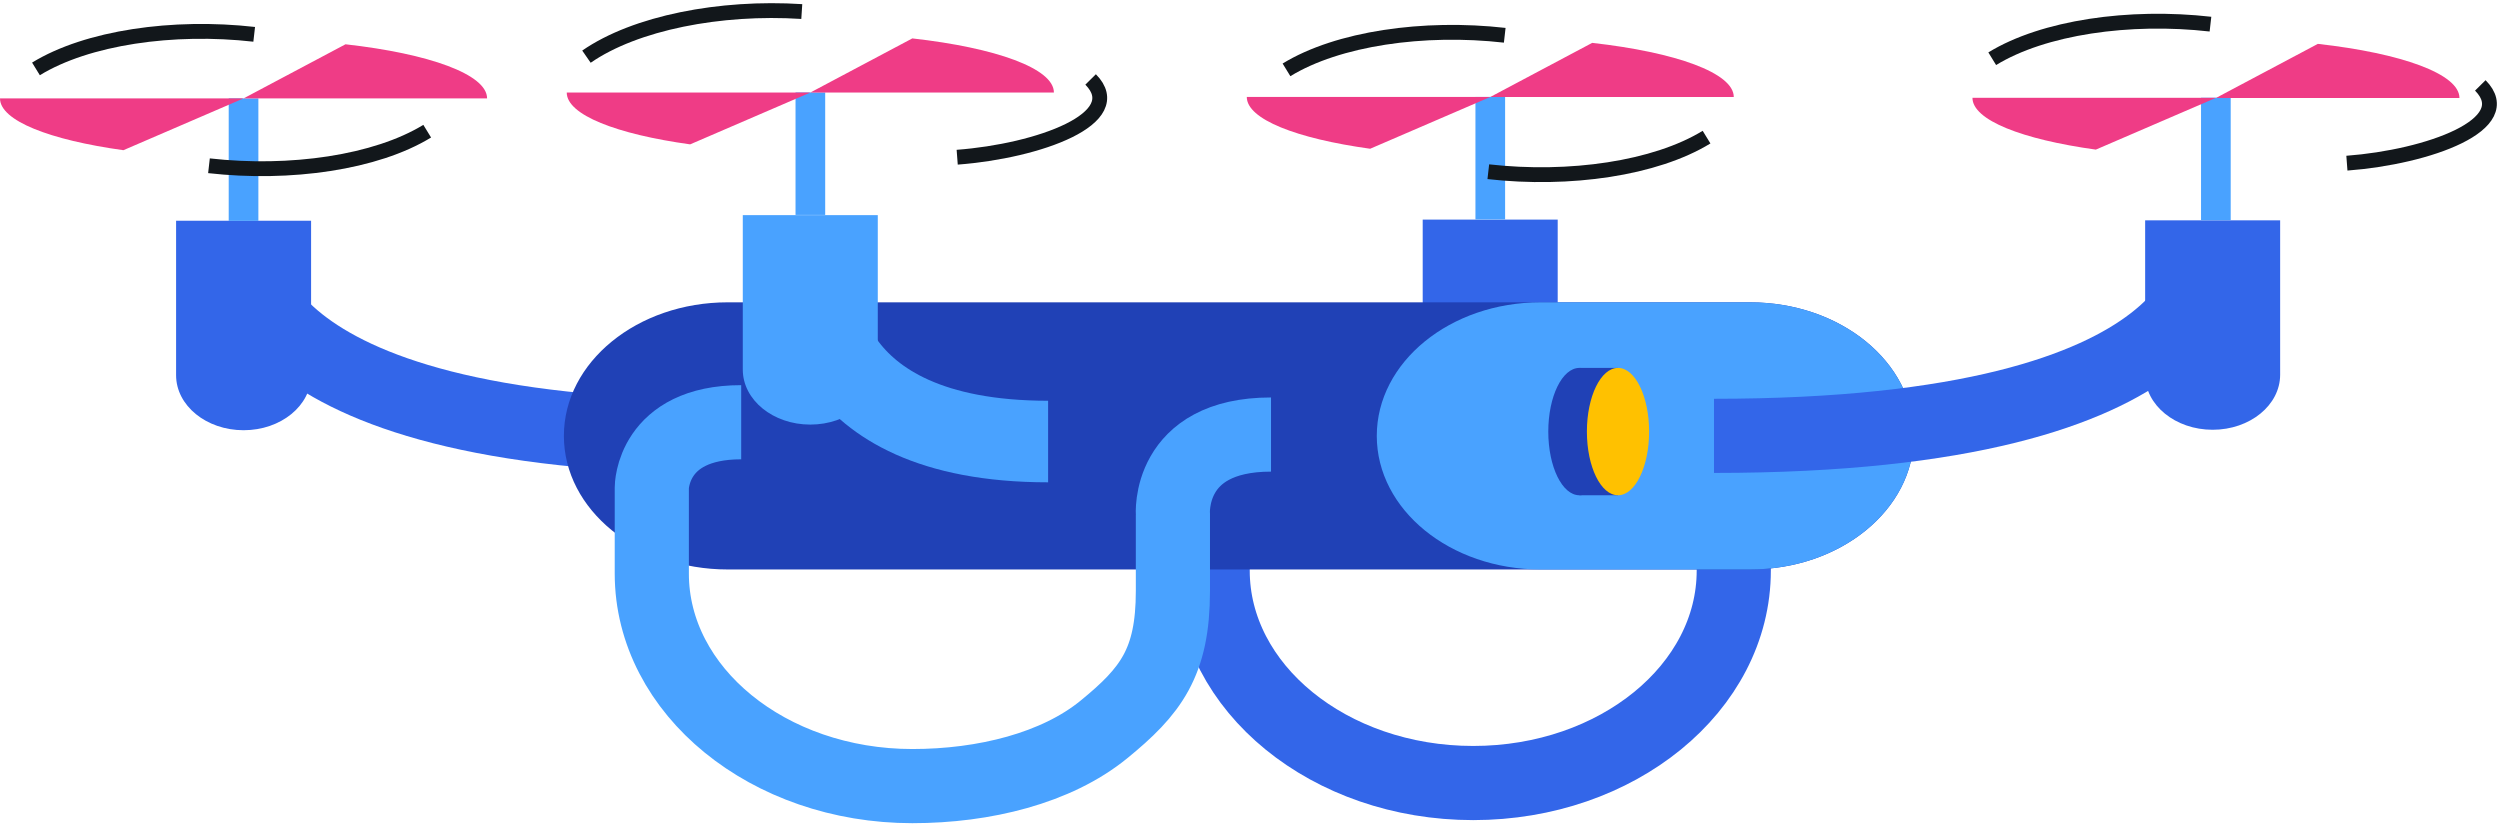
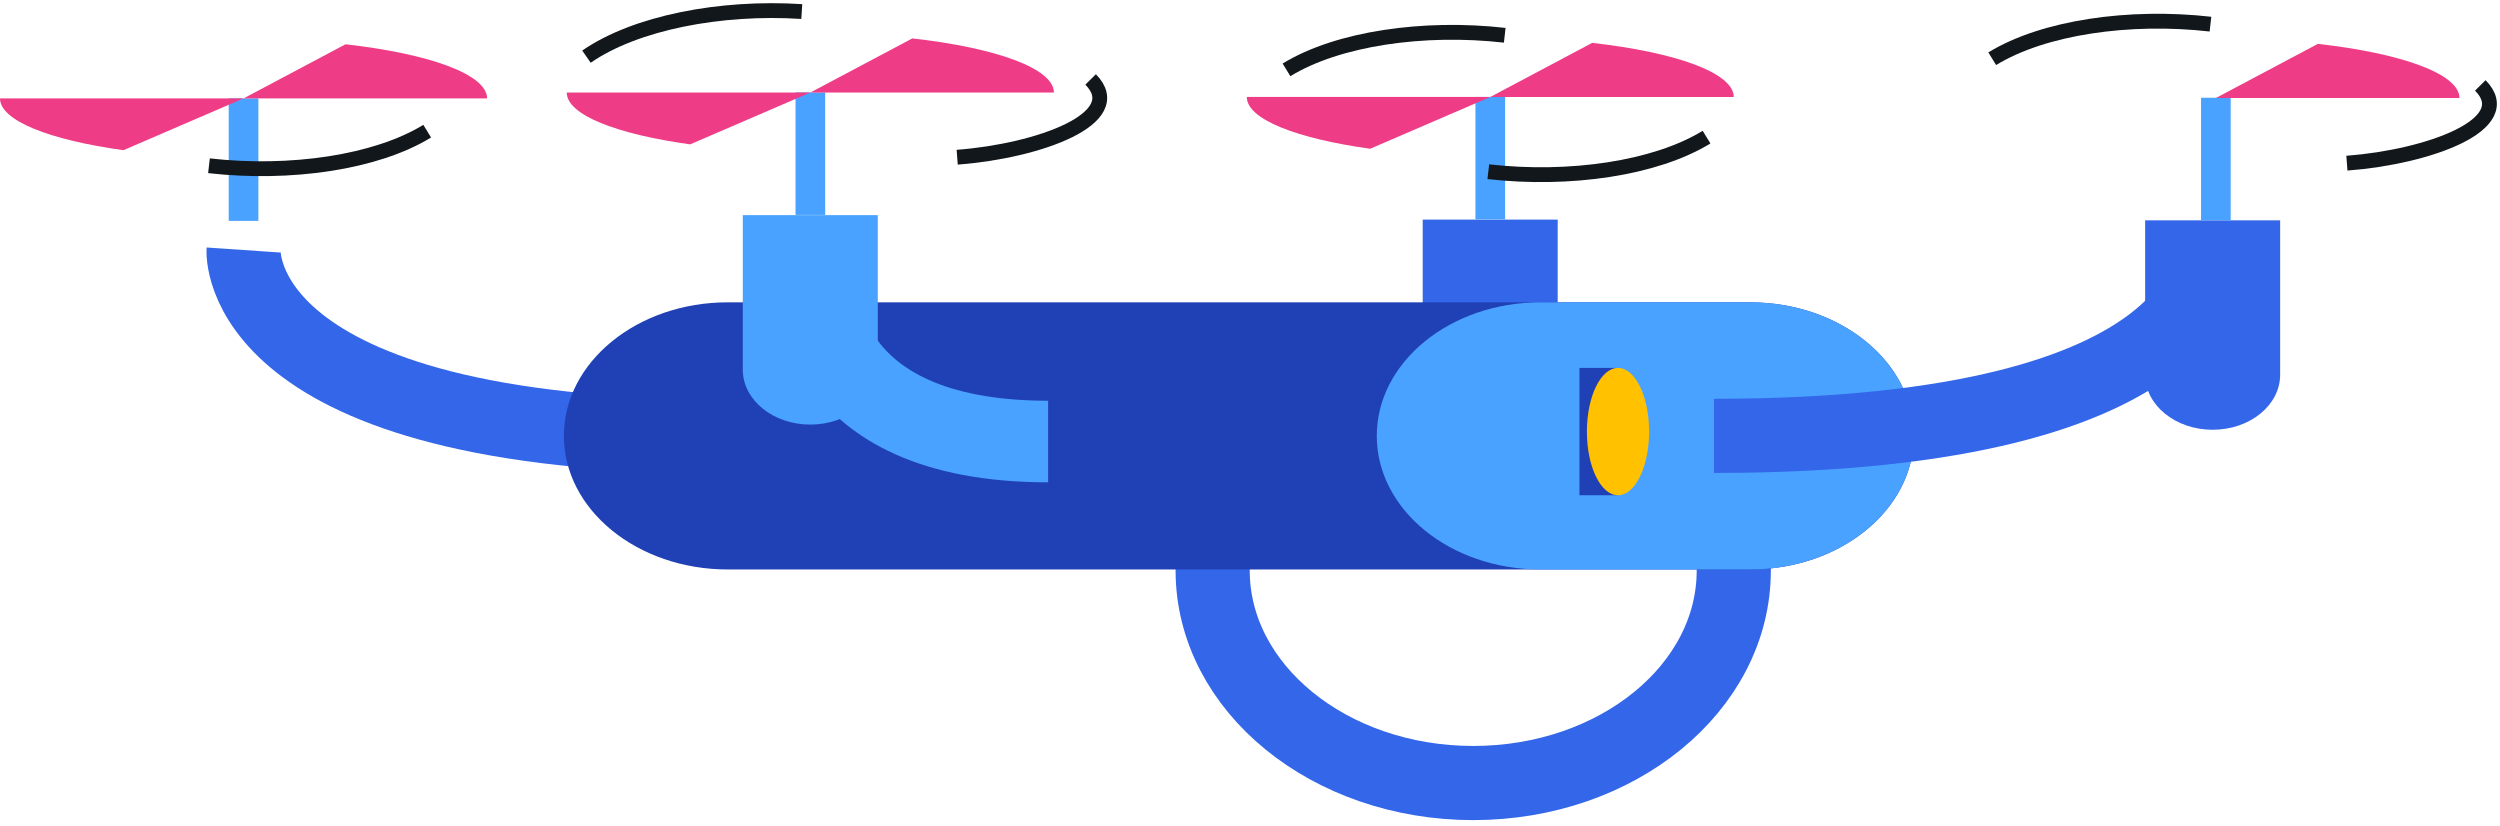
<svg xmlns="http://www.w3.org/2000/svg" width="236" height="78" viewBox="0 0 236 78" fill="none">
  <g id="Group 9883">
    <path id="Fill 74" fill-rule="evenodd" clip-rule="evenodd" d="M140.675 40.503C137.156 40.503 134.303 38.178 134.303 35.309V20.73H147.047V35.309C147.047 38.178 144.194 40.503 140.675 40.503Z" fill="#3366E9" />
    <path id="Stroke 76" d="M140.682 9.152V20.715" stroke="#49A2FF" stroke-width="2.8" />
    <path id="Stroke 78" d="M22.995 23.602C22.995 23.602 21.795 41.196 68.594 41.196" stroke="#3366E9" stroke-width="7" />
    <path id="Stroke 80" d="M114.475 40.73V53.861C114.475 64.938 125.491 73.918 139.072 73.918C145.865 73.918 152.011 71.674 156.467 68.042C160.916 64.415 163.668 59.399 163.668 53.861V40.73" stroke="#3366E9" stroke-width="7" />
    <path id="Fill 82" fill-rule="evenodd" clip-rule="evenodd" d="M68.699 53.758H165.201C173.743 53.758 180.668 48.113 180.668 41.148C180.668 34.185 173.743 28.539 165.201 28.539H68.699C60.156 28.539 53.231 34.185 53.231 41.148C53.231 48.113 60.156 53.758 68.699 53.758Z" fill="#2041B6" />
    <path id="Fill 84" fill-rule="evenodd" clip-rule="evenodd" d="M145.435 53.758H165.201C173.743 53.758 180.668 48.113 180.668 41.148C180.668 34.185 173.743 28.539 165.201 28.539H145.435C136.892 28.539 129.968 34.185 129.968 41.148C129.968 48.113 136.892 53.758 145.435 53.758Z" fill="#49A2FF" />
    <path id="Stroke 86" d="M77.166 26.949C77.166 26.949 76.594 41.681 98.941 41.681" stroke="#49A2FF" stroke-width="7.7" />
    <path id="Stroke 88" d="M208.665 23.551C208.665 23.551 209.898 41.145 161.801 41.145" stroke="#3366E9" stroke-width="7" />
    <path id="Fill 90" fill-rule="evenodd" clip-rule="evenodd" d="M208.875 40.57C212.394 40.57 215.246 38.244 215.246 35.375V20.797H202.502V35.375C202.502 38.244 205.355 40.57 208.875 40.57Z" fill="#3366E9" />
    <path id="Fill 92" fill-rule="evenodd" clip-rule="evenodd" d="M76.491 40.081C80.01 40.081 82.863 37.756 82.863 34.887V20.309H70.119V34.887C70.119 37.756 72.972 40.081 76.491 40.081Z" fill="#49A2FF" />
-     <path id="Fill 94" fill-rule="evenodd" clip-rule="evenodd" d="M22.996 40.613C26.515 40.613 29.367 38.287 29.367 35.418V20.84H16.623V35.418C16.623 38.287 19.476 40.613 22.996 40.613Z" fill="#3366E9" />
    <path id="Stroke 96" d="M209.178 9.227V20.788" stroke="#49A2FF" stroke-width="2.8" />
    <path id="Fill 98" fill-rule="evenodd" clip-rule="evenodd" d="M209.183 9.249H232.172C232.172 6.98 226.696 5.026 218.806 4.141C214.516 6.41 209.183 9.249 209.183 9.249Z" fill="#EF3C86" />
    <path id="Stroke 100" d="M188.066 5.544C192.897 2.584 201.016 1.411 208.668 2.279" stroke="#12171B" stroke-width="1.4" />
    <path id="Stroke 102" d="M121.445 6.595C126.276 3.635 134.395 2.462 142.047 3.33" stroke="#12171B" stroke-width="1.4" />
    <path id="Stroke 104" d="M55.361 5.349C59.966 2.16 67.985 0.595 75.688 1.09" stroke="#12171B" stroke-width="1.4" />
-     <path id="Stroke 106" d="M3.395 6.505C8.224 3.545 16.344 2.372 23.996 3.241" stroke="#12171B" stroke-width="1.4" />
-     <path id="Fill 108" fill-rule="evenodd" clip-rule="evenodd" d="M186.2 9.234C186.2 11.338 190.887 13.16 197.847 14.124L209.188 9.234H186.2Z" fill="#EF3C86" />
    <path id="Stroke 110" d="M76.498 8.727V20.289" stroke="#49A2FF" stroke-width="2.8" />
    <path id="Fill 112" fill-rule="evenodd" clip-rule="evenodd" d="M76.5 8.733H99.488C99.488 6.464 94.013 4.51 86.123 3.625C81.833 5.894 76.5 8.733 76.5 8.733Z" fill="#EF3C86" />
    <path id="Fill 114" fill-rule="evenodd" clip-rule="evenodd" d="M53.501 8.738C53.501 10.841 58.188 12.664 65.149 13.628L76.488 8.738H53.501Z" fill="#EF3C86" />
    <path id="Fill 116" fill-rule="evenodd" clip-rule="evenodd" d="M140.68 9.156H163.668C163.668 6.886 158.192 4.932 150.302 4.047C146.012 6.317 140.68 9.156 140.68 9.156Z" fill="#EF3C86" />
    <path id="Fill 118" fill-rule="evenodd" clip-rule="evenodd" d="M117.696 9.152C117.696 11.255 122.383 13.078 129.343 14.042L140.684 9.152H117.696Z" fill="#EF3C86" />
    <path id="Stroke 120" d="M22.99 9.289V20.851" stroke="#49A2FF" stroke-width="2.8" />
    <path id="Fill 122" fill-rule="evenodd" clip-rule="evenodd" d="M22.993 9.288H45.98C45.98 7.019 40.505 5.065 32.615 4.18C28.325 6.449 22.993 9.288 22.993 9.288Z" fill="#EF3C86" />
    <path id="Fill 124" fill-rule="evenodd" clip-rule="evenodd" d="M-9.53674e-05 9.289C-9.53674e-05 11.392 4.688 13.214 11.648 14.179L22.988 9.289H-9.53674e-05Z" fill="#EF3C86" />
-     <path id="Stroke 126" d="M69.969 39.859C61.53 39.859 61.53 46.031 61.53 46.031V54.151C61.53 65.228 72.545 74.208 86.126 74.208C92.919 74.208 99.734 72.509 104.189 68.877C108.637 65.25 110.722 62.551 110.722 55.785V48.601C110.722 48.601 110.118 41.021 119.984 41.021" stroke="#49A2FF" stroke-width="7" />
-     <path id="Fill 128" fill-rule="evenodd" clip-rule="evenodd" d="M146.158 40.742C146.158 44.062 147.473 46.753 149.095 46.753C150.717 46.753 152.031 44.062 152.031 40.742C152.031 37.422 150.717 34.73 149.095 34.73C147.473 34.73 146.158 37.422 146.158 40.742Z" fill="#2041B6" />
    <path id="Fill 130" fill-rule="evenodd" clip-rule="evenodd" d="M152.746 46.753H149.099V34.73H152.746V46.753Z" fill="#2041B6" />
    <path id="Fill 132" fill-rule="evenodd" clip-rule="evenodd" d="M149.803 40.742C149.803 44.062 151.117 46.753 152.739 46.753C154.361 46.753 155.676 44.062 155.676 40.742C155.676 37.422 154.361 34.73 152.739 34.73C151.117 34.73 149.803 37.422 149.803 40.742Z" fill="#FFC100" />
    <path id="Stroke 133" d="M40.328 12.383C35.498 15.343 27.379 16.516 19.727 15.648" stroke="#12171B" stroke-width="1.4" />
    <path id="Stroke 134" d="M161.098 12.945C156.268 15.906 148.149 17.079 140.496 16.21" stroke="#12171B" stroke-width="1.4" />
    <path id="Stroke 135" d="M234.141 8.062C237.773 11.732 229.241 14.822 221.547 15.403" stroke="#12171B" stroke-width="1.4" />
    <path id="Stroke 136" d="M102.954 7.5C106.585 11.17 98.053 14.259 90.359 14.841" stroke="#12171B" stroke-width="1.4" />
  </g>
</svg>